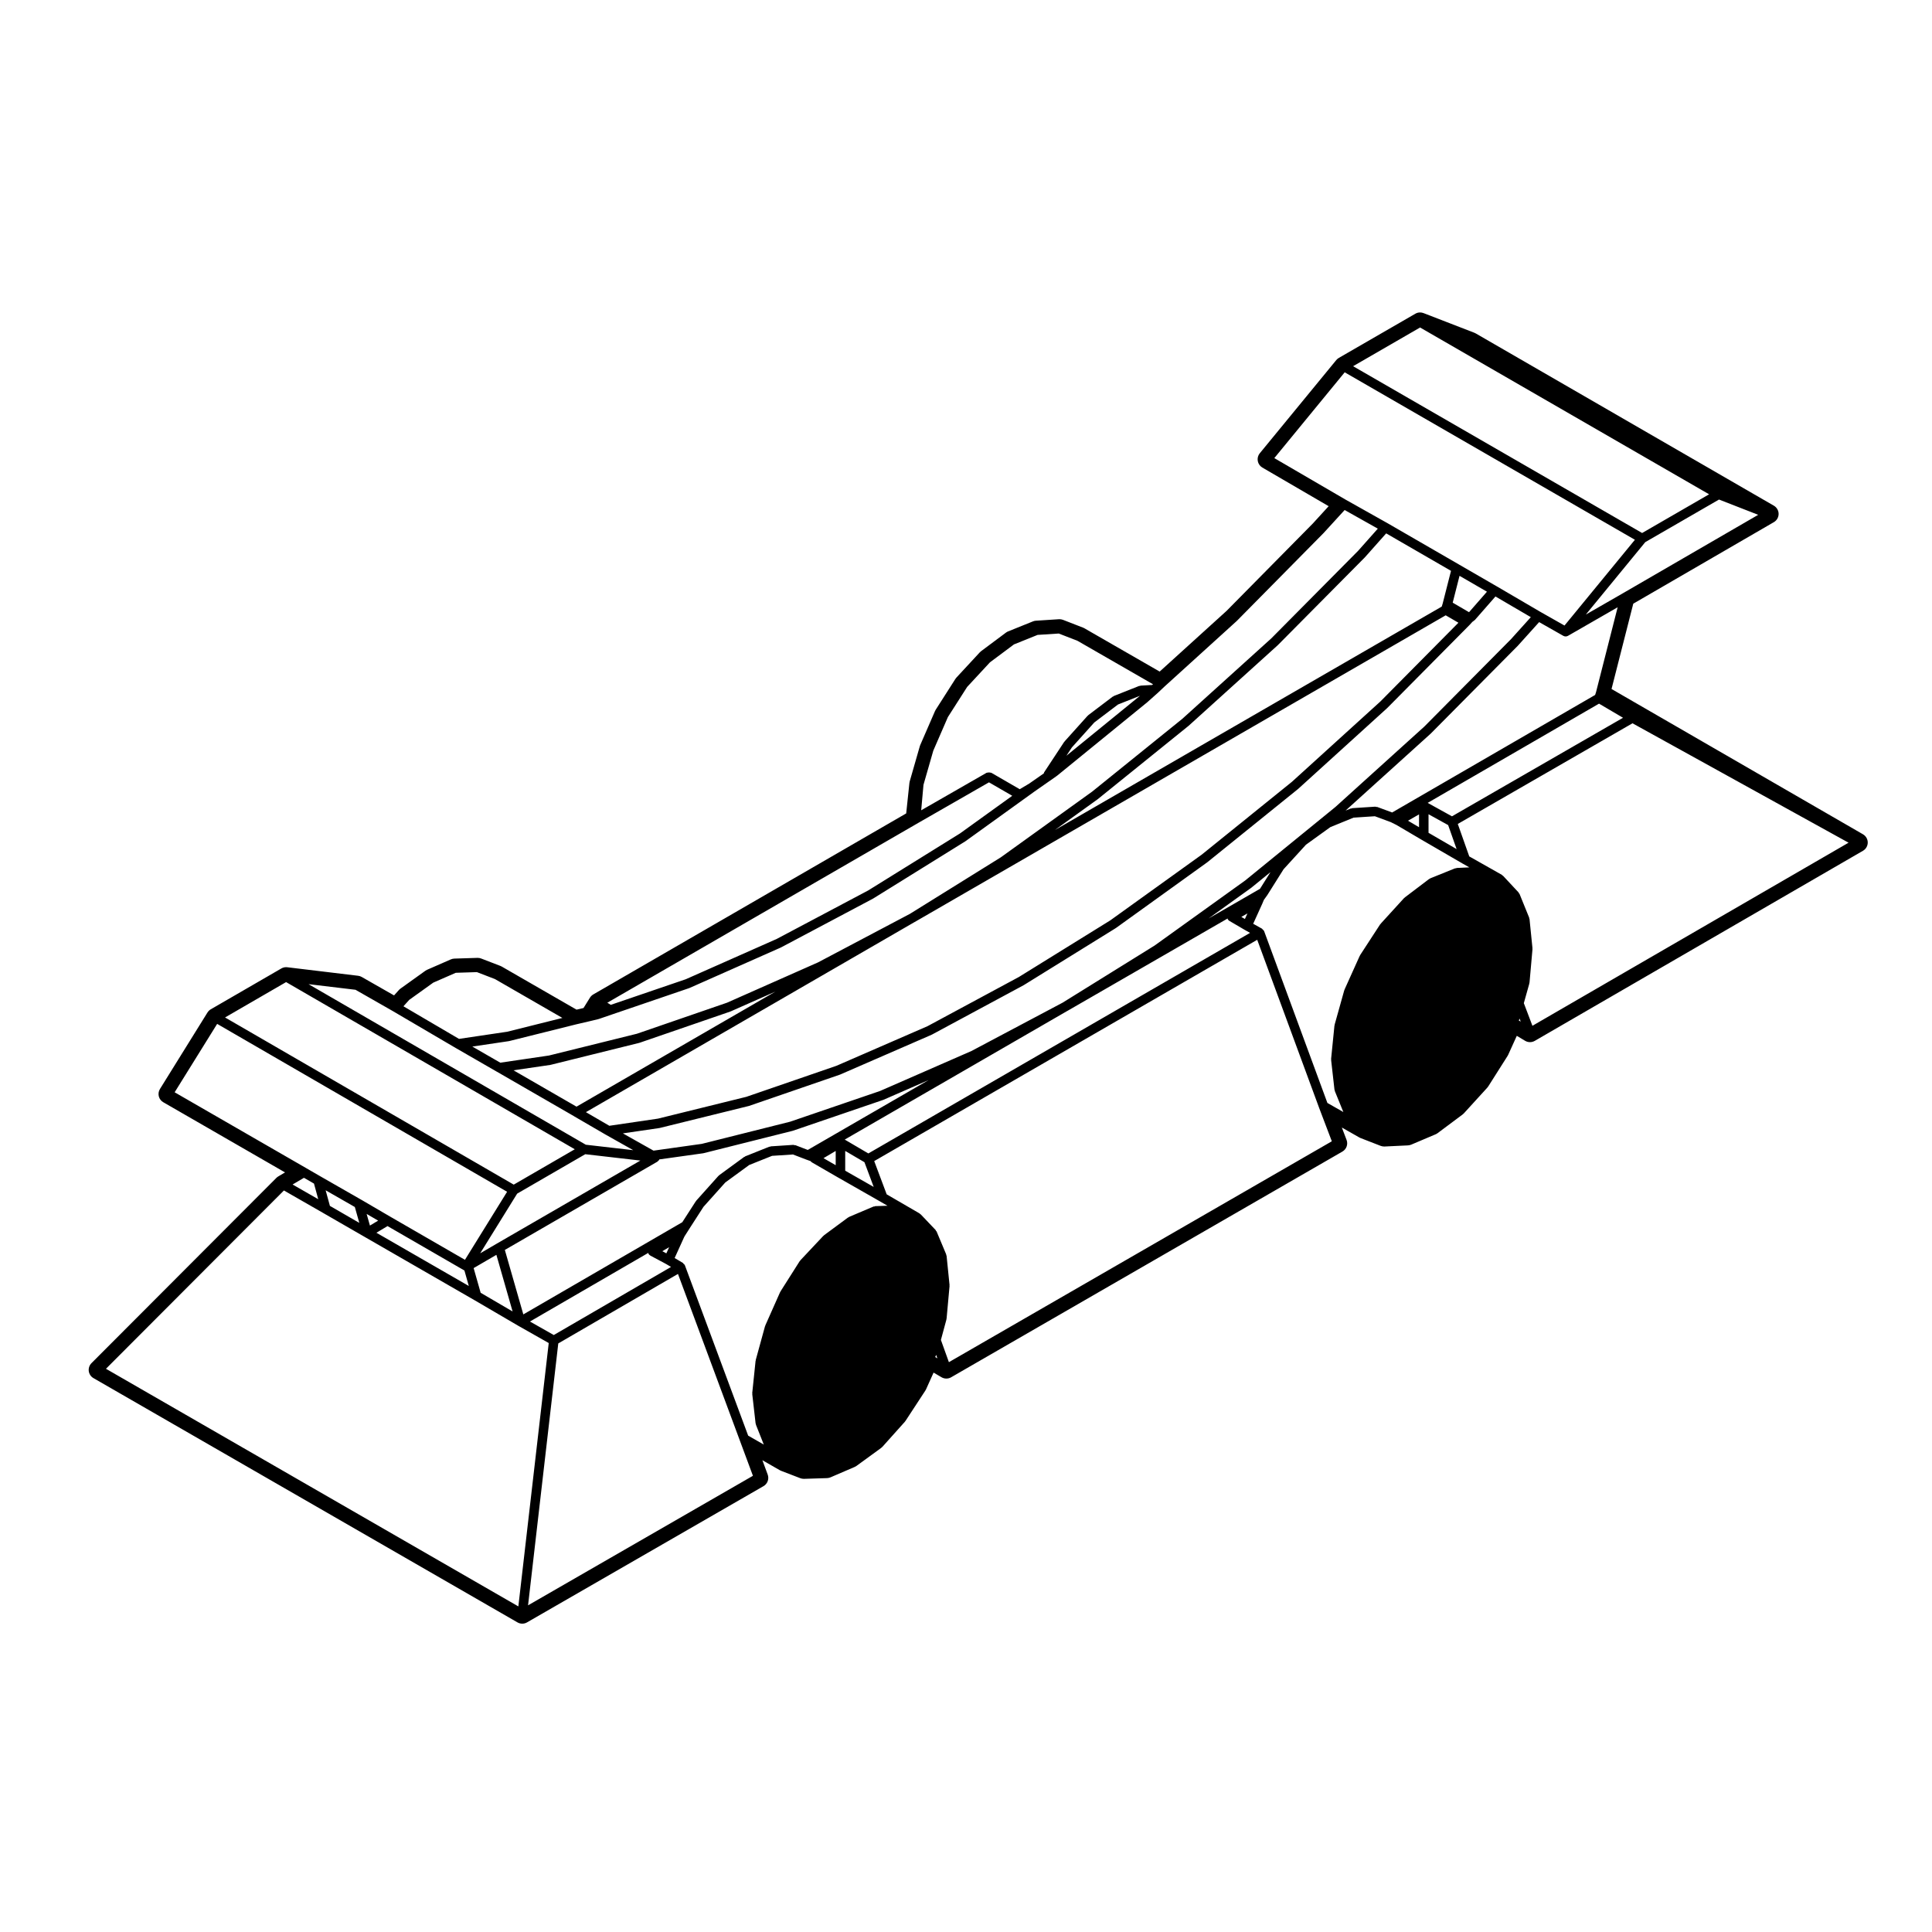
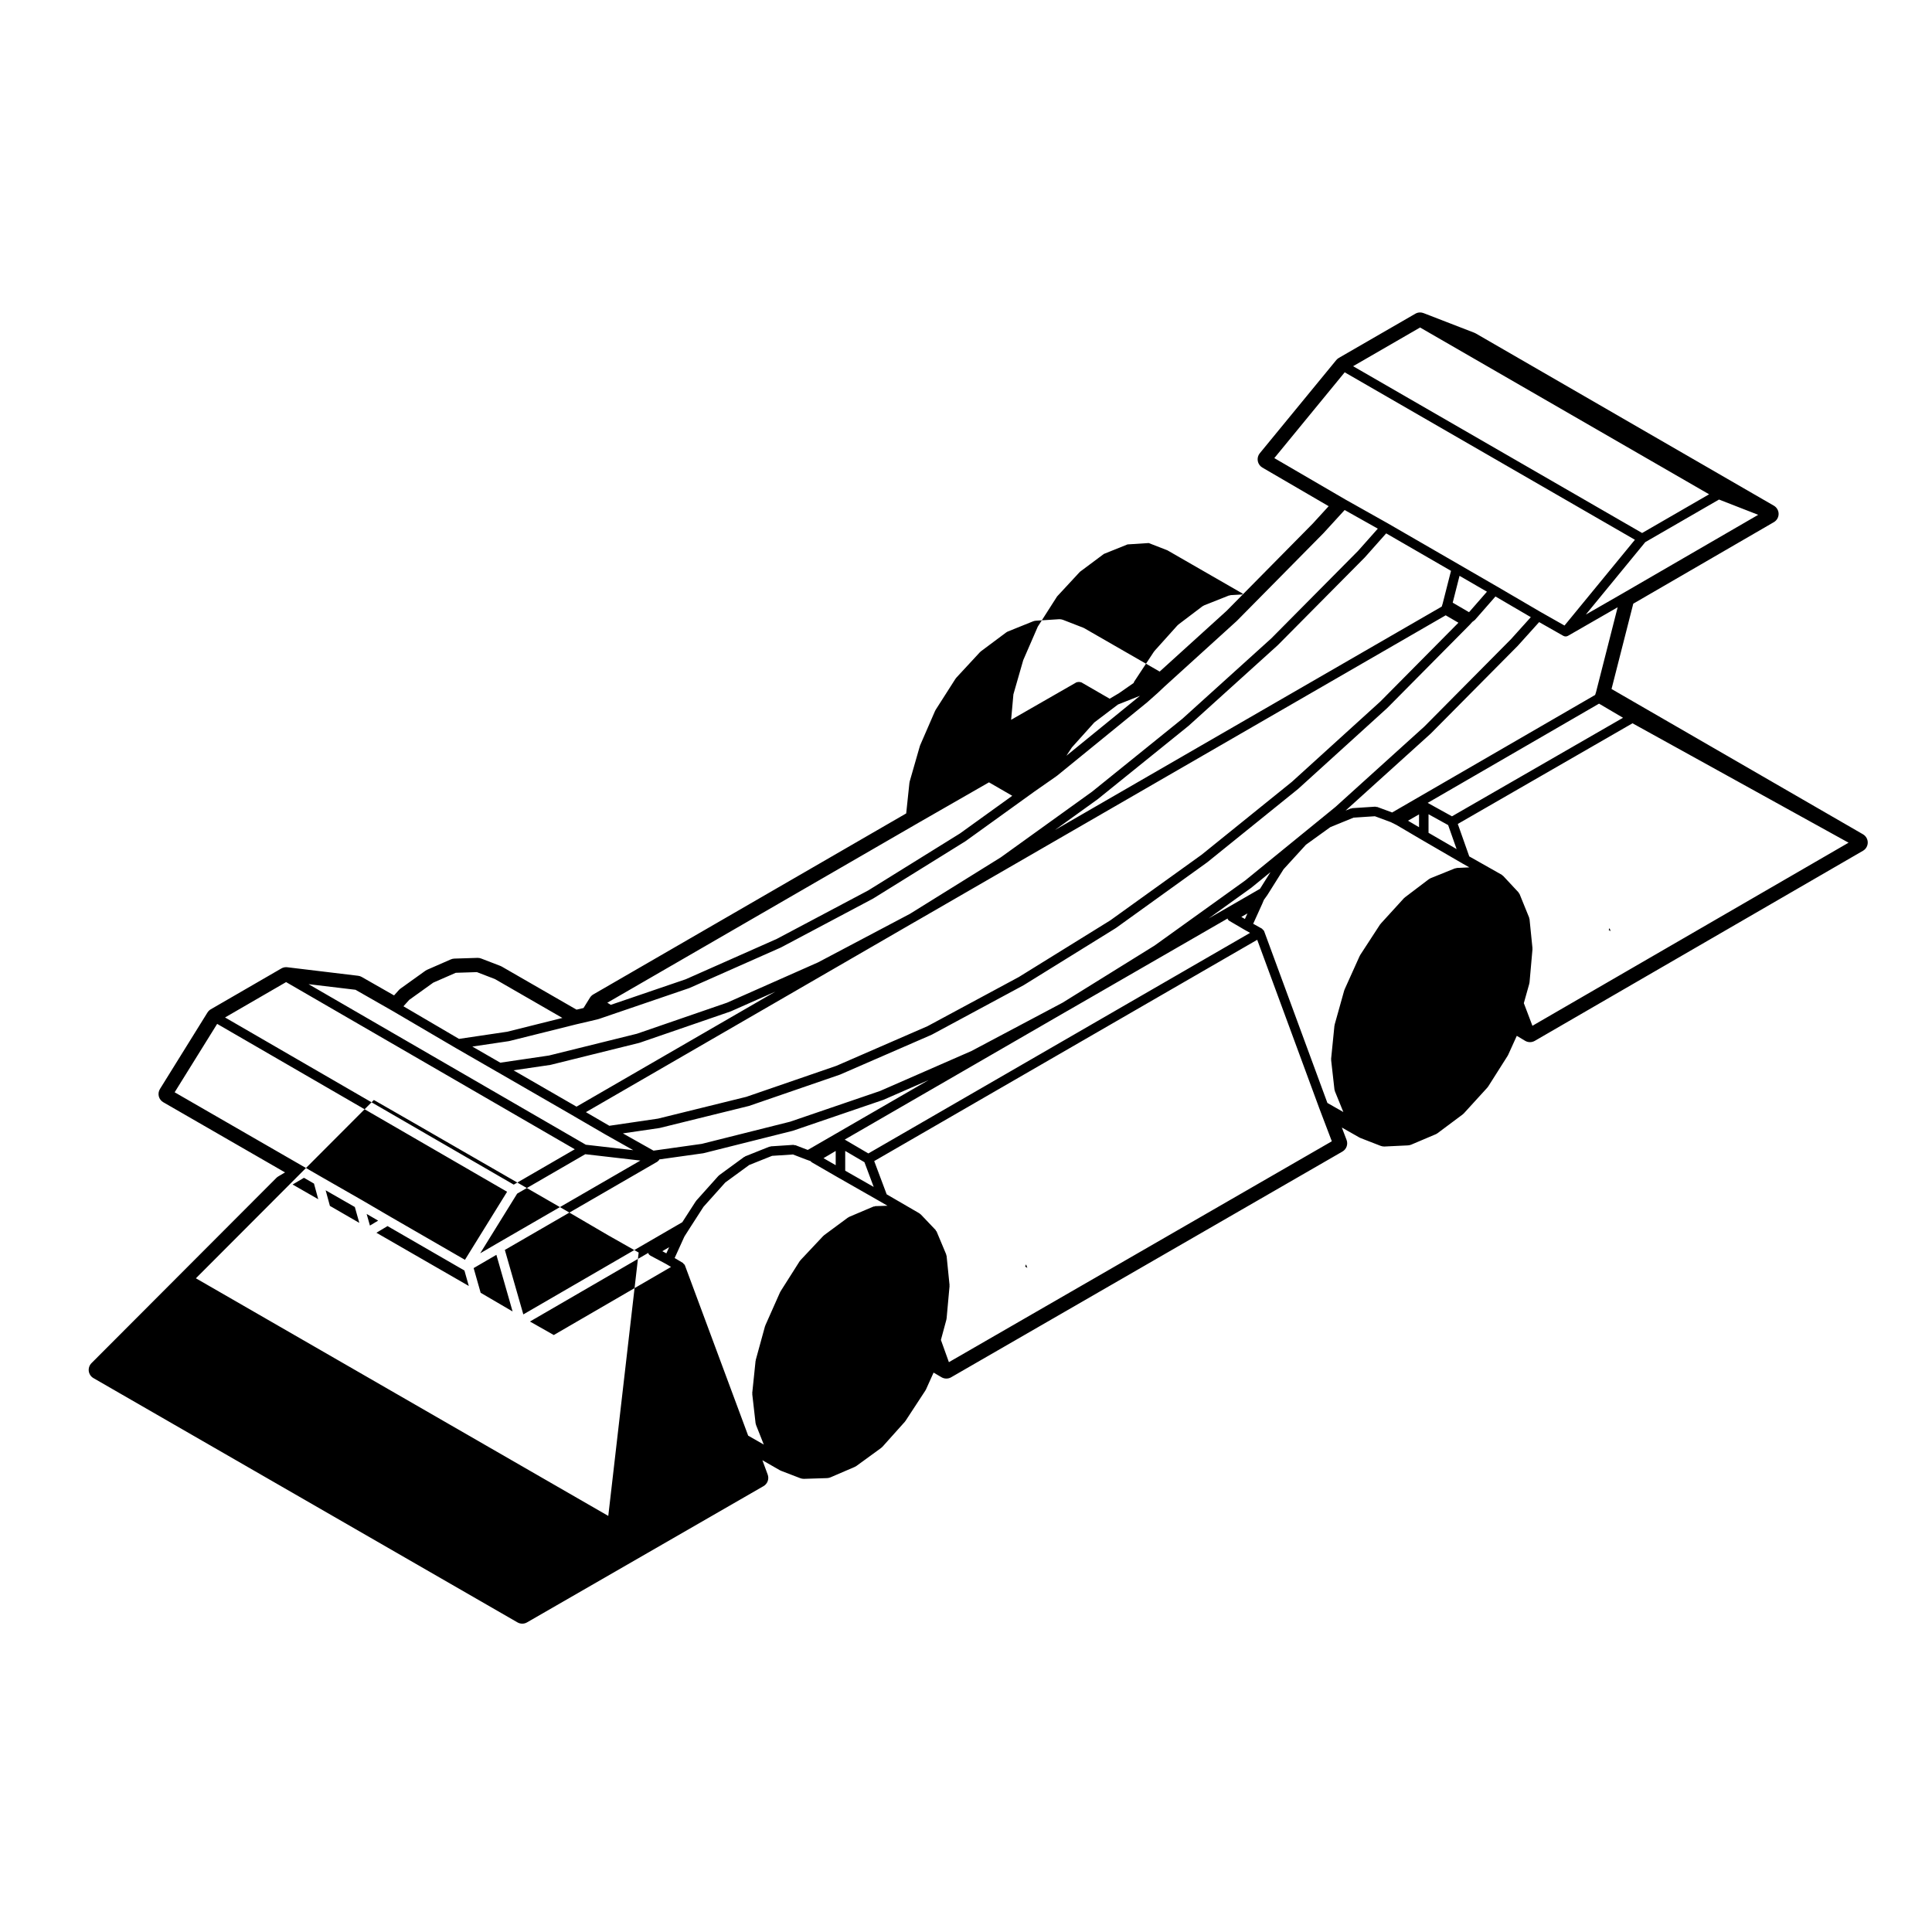
<svg xmlns="http://www.w3.org/2000/svg" fill="#000000" width="800px" height="800px" version="1.1" viewBox="144 144 512 512">
-   <path d="m347.45 534.78-1.41-3.805 4.586 2.629c0.109 0.066 0.23 0.117 0.348 0.168l5.117 1.969c0.293 0.105 0.594 0.168 0.906 0.168h0.082l6.102-0.195c0.316-0.012 0.629-0.082 0.922-0.207l6.398-2.754c0.168-0.074 0.328-0.168 0.484-0.277l6.492-4.727c0.141-0.105 0.277-0.227 0.395-0.352l5.906-6.594c0.09-0.102 0.16-0.195 0.23-0.309l5.215-7.969c0.074-0.105 0.137-0.227 0.191-0.344l1.996-4.43 2.109 1.238c0.395 0.227 0.832 0.344 1.273 0.344 0.434 0 0.871-0.109 1.258-0.332l103.71-59.828c1.074-0.621 1.535-1.926 1.098-3.078l-1.254-3.289 4.641 2.637c0.105 0.066 0.215 0.109 0.328 0.156l5.316 2.066c0.297 0.109 0.605 0.172 0.918 0.172h0.117l6.195-0.297c0.301-0.02 0.59-0.086 0.867-0.195l6.492-2.754c0.188-0.082 0.359-0.18 0.523-0.309l6.594-4.922c0.125-0.098 0.246-0.203 0.352-0.316l6.195-6.793c0.102-0.105 0.188-0.223 0.266-0.348l5.117-8.07c0.066-0.102 0.117-0.195 0.168-0.309l2.277-5.019 2.207 1.32c0.398 0.238 0.84 0.352 1.289 0.352 0.438 0 0.871-0.109 1.266-0.336l86.988-50.383c0.777-0.449 1.254-1.281 1.254-2.18 0-0.898-0.484-1.727-1.258-2.18l-66.641-38.508 5.762-22.609 37.262-21.609c0.777-0.453 1.254-1.281 1.254-2.18 0-0.898-0.484-1.727-1.258-2.18l-79.016-45.656c-0.109-0.066-0.23-0.121-0.348-0.168l-13.48-5.215c-0.297-0.109-0.605-0.172-0.91-0.172-0.438 0-0.871 0.109-1.258 0.336l-20.27 11.707c-0.262 0.152-0.5 0.348-0.691 0.586l-20.27 24.695c-0.469 0.57-0.66 1.32-0.527 2.047 0.133 0.73 0.574 1.359 1.211 1.734l17.574 10.238-4.191 4.586-22.859 23.156-17.734 16.086-19.961-11.48c-0.105-0.059-0.223-0.117-0.336-0.16l-5.316-2.066c-0.297-0.109-0.605-0.172-0.918-0.172-0.055 0-0.105 0-0.16 0.004l-6.102 0.395c-0.266 0.016-0.527 0.074-0.777 0.176l-6.594 2.656c-0.203 0.082-0.395 0.191-0.562 0.316l-6.594 4.922c-0.121 0.098-0.238 0.195-0.344 0.309l-6.195 6.691c-0.102 0.109-0.191 0.227-0.277 0.359l-5.215 8.168c-0.07 0.109-0.133 0.227-0.188 0.352l-3.934 9.055c-0.039 0.102-0.082 0.203-0.105 0.309l-2.656 9.25c-0.039 0.141-0.07 0.289-0.086 0.434l-0.852 8.074-82.922 47.969c-0.359 0.207-0.66 0.5-0.883 0.852l-1.707 2.75-1.855 0.43-19.805-11.41c-0.109-0.066-0.23-0.121-0.352-0.172l-5.117-1.969c-0.293-0.109-0.594-0.168-0.906-0.168h-0.082l-6.113 0.191c-0.324 0.012-0.641 0.082-0.934 0.211l-6.297 2.754c-0.16 0.07-0.312 0.156-0.457 0.262l-6.594 4.727c-0.145 0.105-0.289 0.227-0.406 0.363l-1.293 1.438-8.57-4.891c-0.293-0.168-0.613-0.273-0.945-0.312l-18.793-2.262c-0.102-0.012-0.203-0.016-0.301-0.016-0.441 0-0.875 0.117-1.258 0.336l-18.695 10.82c-0.359 0.207-0.66 0.5-0.883 0.852l-12.594 20.27c-0.359 0.578-0.469 1.281-0.309 1.941 0.168 0.664 0.594 1.23 1.184 1.57l32.27 18.602-1.785 1.055c-0.18 0.105-0.352 0.242-0.504 0.387l-49.004 49.102c-0.555 0.555-0.816 1.34-0.719 2.117 0.105 0.77 0.559 1.457 1.238 1.848l112.38 64.742c0.395 0.223 0.828 0.332 1.258 0.332 0.434 0 0.867-0.109 1.258-0.332l62.68-36.113c1.066-0.613 1.535-1.91 1.109-3.059zm-109.24-128.48 10.102 5.769v0.004l16.434 9.645s0.004 0 0.012 0.004l10.922 6.297h0.012l20.449 11.801c0.004 0.004 0.004 0.004 0.004 0.012l8.465 4.922h0.012c0.004 0 0.004 0.004 0.004 0.004l7.188 4.051-12.566-1.445-73.48-42.551zm14.242 2.676 6.367-4.566 5.965-2.609 5.598-0.18 4.781 1.84 17.879 10.305-14.637 3.656-12.762 1.895-14.727-8.641zm134.89-46.891 18.75-10.758 6.168 3.566-13.852 9.977-24.336 15.113-24.215 12.836-24.113 10.688-19.871 6.785-0.926-0.559zm-86.836 52.492v0l2.07-0.5c0.012-0.004 0.016-0.016 0.023-0.02 0.031-0.004 0.066-0.004 0.098-0.016l3.43-1.176c0.004-0.004 0.012 0 0.016-0.004l20.465-6.988c0.016 0 0.016-0.02 0.031-0.023 0.023-0.004 0.051-0.004 0.074-0.016l24.207-10.727c0.012-0.004 0.016-0.02 0.023-0.023 0.02-0.012 0.035-0.004 0.055-0.016l24.305-12.891c0.012-0.004 0.012-0.02 0.023-0.023 0.016-0.012 0.035-0.004 0.051-0.016l24.406-15.156c0.016-0.004 0.012-0.023 0.023-0.031 0.016-0.012 0.035-0.004 0.051-0.016l18.305-13.184 4.211-2.938h0.012l1.672-1.18c0.012-0.012 0.012-0.023 0.02-0.035 0.016-0.012 0.035-0.004 0.051-0.016l23.91-19.48c0.012-0.004 0.004-0.016 0.016-0.023 0.004-0.004 0.016 0 0.023-0.012l2.656-2.363c0.004-0.004 0.004-0.016 0.012-0.02 0.004-0.004 0.016 0 0.02-0.004l1.773-1.672 19.172-17.402c0.012-0.004 0.004-0.023 0.016-0.031 0.012-0.012 0.023-0.004 0.035-0.016l22.93-23.219c0.012-0.004 0.004-0.02 0.012-0.023 0.012-0.004 0.02 0 0.023-0.012l5.621-6.144 8.785 4.941-5.219 5.875-23 23.195-23.582 21.32-23.906 19.301-24.199 17.41-24.086 14.977-24.359 12.867-24.113 10.68-23.879 8.227-23.316 5.773-12.891 1.898-7.41-4.273 9.707-1.441c0.004 0 0.012-0.012 0.016-0.012 0.035-0.004 0.07-0.004 0.105-0.016l17.695-4.418zm127.56-72.508 5.934-6.606 6.277-4.758 5.836-2.316-19.508 15.895zm-85.793 182.39-16.766-45.133c-0.016-0.039-0.059-0.047-0.082-0.086-0.016-0.039 0.004-0.082-0.016-0.105-0.059-0.102-0.172-0.117-0.25-0.195-0.074-0.082-0.098-0.195-0.191-0.258l-2.18-1.293 2.469-5.438 0.16-0.324 1.344-2.106v-0.004l3.672-5.699 5.773-6.445 6.348-4.641 6.055-2.422 5.531-0.363 3.582 1.375c0.012 0.004 0.016 0.004 0.023 0.004 0 0 0 0.004 0.004 0.004l1.023 0.363c0.066 0.086 0.141 0.141 0.223 0.203 0.039 0.031 0.066 0.082 0.105 0.105 0.004 0 0.004 0.012 0.016 0.02l0.012 0.004c0.004 0 0.004 0.004 0.012 0.004l6.969 4.027h0.004l11.211 6.394v0.004l1.867 1.082-3.25 0.105c-0.086 0-0.137 0.082-0.215 0.102-0.082 0.02-0.152-0.031-0.23 0l-6.492 2.754c-0.051 0.023-0.059 0.086-0.105 0.105-0.047 0.031-0.105 0.012-0.145 0.039l-6.398 4.727c-0.035 0.023-0.031 0.07-0.059 0.102-0.035 0.031-0.086 0.02-0.109 0.051l-6.102 6.492c-0.031 0.039-0.02 0.09-0.047 0.121-0.031 0.035-0.074 0.035-0.102 0.07l-5.117 8.07c-0.02 0.031 0 0.066-0.016 0.098-0.02 0.031-0.059 0.039-0.074 0.07l-3.934 8.855c-0.016 0.031 0.012 0.066 0 0.102-0.016 0.031-0.055 0.047-0.066 0.082l-2.457 8.953c-0.012 0.039 0.02 0.07 0.016 0.105-0.012 0.039-0.051 0.059-0.055 0.102l-0.887 8.559c-0.004 0.051 0.039 0.09 0.047 0.137 0 0.051-0.047 0.086-0.039 0.133l0.887 7.773c0.012 0.066 0.066 0.102 0.082 0.156 0.016 0.055-0.02 0.105 0 0.16l2.09 5.273zm-61.219-64.133 18.051-10.449 14.602 1.684-38.031 22v0.004h-0.004l-4.414 2.574zm8.816-34.117c0.012-0.004 0.012-0.012 0.02-0.016 0.035-0.004 0.07-0.004 0.105-0.016l23.418-5.805c0.012 0 0.016-0.012 0.023-0.02 0.023-0.004 0.055 0 0.082-0.012l24.012-8.266c0.012-0.004 0.016-0.02 0.023-0.02 0.031-0.012 0.055-0.012 0.082-0.02l11.855-5.25-52.707 30.492-16.695-9.633zm145.01-70.391c0.012-0.004 0.012-0.023 0.02-0.031 0.012-0.004 0.023-0.004 0.035-0.012l24.012-19.387c0.012-0.004 0.004-0.02 0.016-0.031 0.016-0.012 0.031-0.004 0.039-0.016l23.617-21.352c0.012-0.012 0.004-0.023 0.016-0.035s0.023-0.004 0.035-0.016l23.023-23.219c0.012-0.012 0.004-0.023 0.016-0.039 0.012-0.004 0.023 0 0.031-0.012l5.613-6.316 17.18 9.93-2.207 8.66-0.25 0.812-102.51 59.211zm98.43-49.578-4.328-2.527 1.809-7.113 7.269 4.207zm-147.03 82.168 0.035-0.02h0.004l0.07-0.039h0.004l140.73-81.285 3.375 1.965-20.676 20.867-23.457 21.301-23.93 19.32-24.203 17.395-24.215 15-24.207 13.035-24.148 10.504-23.887 8.223-23.391 5.773-12.902 1.898-6.207-3.613zm-67.48 54.527c0.012-0.004 0.016-0.016 0.02-0.016 0.035-0.004 0.07-0.004 0.102-0.016l23.52-5.805c0.012 0 0.016-0.012 0.023-0.016 0.031-0.004 0.055-0.004 0.086-0.016l24.012-8.266c0.012 0 0.016-0.016 0.023-0.02 0.02-0.012 0.047-0.004 0.07-0.016l24.207-10.531c0.016-0.004 0.016-0.023 0.031-0.031 0.02-0.012 0.047-0.004 0.066-0.016l24.305-13.09c0.012-0.012 0.012-0.02 0.02-0.031 0.016-0.012 0.035 0 0.051-0.012l24.305-15.059c0.012-0.004 0.012-0.02 0.02-0.031 0.02-0.012 0.039-0.004 0.055-0.016l24.207-17.418c0.012-0.004 0.012-0.023 0.02-0.031 0.012-0.004 0.023-0.004 0.035-0.012l24.012-19.387c0.012-0.004 0.012-0.023 0.02-0.031 0.012-0.012 0.023-0.004 0.035-0.016l23.52-21.352c0.012-0.004 0.004-0.023 0.016-0.031 0.012-0.012 0.023-0.004 0.035-0.016l21.844-22.043c0.012-0.004 0.004-0.02 0.012-0.031 0.012-0.004 0.023-0.004 0.031-0.012l0.727-0.805 0.18-0.09c0.086-0.047 0.105-0.141 0.172-0.203 0.07-0.051 0.16-0.031 0.215-0.098l5.516-6.297 9.371 5.481-5.238 5.812-22.984 23.18-23.566 21.312-23.895 19.469-24.016 17.25-24.324 15.105-0.016 0.012-0.004 0.004-24.207 12.836-24.219 10.59-23.832 8.141-23.398 5.871-12.793 1.797-8.121-4.574zm46.672 6.078v3.777l-3.234-1.863zm2.519-0.004 5.098 2.988 2.453 6.551-7.551-4.301zm6.133 0.664-6.262-3.672 59.027-34.117h0.012l42.426-24.469c0 0.004 0.012 0.012 0.016 0.02 0.02 0.055-0.012 0.117 0.02 0.172 0.105 0.191 0.266 0.336 0.441 0.441 0.012 0.004 0.012 0.012 0.016 0.016l0.012 0.004h0.004l4.019 2.352h0.016s0 0.004 0.004 0.012l1.41 0.789zm99.789-62.129-0.945-0.555 1.621-0.926zm4-8-13.633 7.863 11.23-8.07c0.012-0.004 0.012-0.02 0.02-0.031 0.016-0.012 0.031-0.004 0.047-0.016l5.117-4.172zm-159.65 72.285c0.039-0.023 0.039-0.074 0.074-0.102 0.09-0.059 0.141-0.125 0.211-0.207 0.031-0.031 0.086-0.02 0.105-0.055 0.047-0.066 0.016-0.133 0.047-0.203l11.703-1.641c0.012-0.004 0.012-0.012 0.02-0.016 0.035-0.004 0.074-0.004 0.105-0.016l23.52-5.906c0.012 0 0.012-0.012 0.02-0.016 0.031-0.004 0.055-0.004 0.086-0.016l23.91-8.168c0.016 0 0.016-0.02 0.031-0.02 0.02-0.012 0.047-0.012 0.07-0.02l11.93-5.215-32.027 18.516-3.273-1.258c-0.09-0.035-0.172 0.02-0.262 0.004-0.105-0.012-0.16-0.102-0.277-0.09l-6 0.395c-0.074 0.012-0.109 0.082-0.18 0.098s-0.137-0.031-0.203-0.004l-6.398 2.559c-0.055 0.023-0.066 0.09-0.109 0.117-0.055 0.023-0.109 0-0.16 0.039l-6.594 4.82c-0.039 0.031-0.035 0.082-0.07 0.105-0.039 0.039-0.098 0.031-0.125 0.066l-5.906 6.594c-0.023 0.031-0.016 0.074-0.035 0.105-0.023 0.031-0.066 0.031-0.086 0.059l-3.578 5.551-42.125 24.426-4.898-17.086zm3.074 22.684-0.746 1.641-1.066-0.574zm73.48 19.164c0.012-0.039-0.02-0.074-0.016-0.105 0.012-0.047 0.051-0.066 0.055-0.105l0.785-8.66c0.004-0.047-0.035-0.074-0.035-0.117 0-0.039 0.039-0.074 0.035-0.121l-0.785-7.773c-0.012-0.074-0.074-0.117-0.098-0.188-0.016-0.059 0.023-0.109 0-0.172l-2.559-6.102c-0.035-0.082-0.121-0.102-0.168-0.16-0.047-0.07-0.023-0.156-0.086-0.215l-3.934-4.133c-0.047-0.051-0.109-0.039-0.16-0.074-0.051-0.047-0.055-0.109-0.109-0.152l-8.762-5.09-3.305-8.812 101.5-58.645 16.41 44.547c0 0.004 0.004 0.004 0.004 0.012v0.004l3.359 8.836-101.48 58.535-2.117-5.891zm100.96-57.383-16.766-45.523c-0.016-0.035-0.059-0.047-0.074-0.082s0.004-0.074-0.016-0.109c-0.066-0.105-0.18-0.121-0.266-0.203-0.086-0.086-0.105-0.211-0.211-0.266l-2.336-1.305 2.379-5.246c0.004-0.004 0-0.012 0-0.016l0.016-0.016 0.438-1.047 0.902-1.258c0.004-0.012 0-0.02 0.004-0.031 0.012-0.016 0.031-0.02 0.039-0.035l4.273-6.797 5.934-6.504 6.465-4.66 6.168-2.519 5.629-0.363 4.223 1.562 1.445 0.723h0.004l0.012 0.004 6.66 3.918c0.004 0 0.004 0.004 0.004 0.004l11.023 6.398h0.012c0.004 0 0.004 0.004 0.004 0.004l1.648 0.934-3.352 0.16c-0.082 0-0.117 0.074-0.191 0.09-0.074 0.016-0.145-0.031-0.223 0l-6.594 2.656c-0.059 0.02-0.07 0.09-0.121 0.121-0.051 0.031-0.117 0.004-0.168 0.047l-6.492 4.922c-0.035 0.023-0.031 0.074-0.066 0.105-0.031 0.023-0.074 0.016-0.105 0.051l-6.195 6.793c-0.023 0.023-0.016 0.07-0.035 0.102-0.023 0.031-0.07 0.023-0.098 0.059l-5.316 8.168c-0.02 0.031 0 0.07-0.02 0.105-0.016 0.031-0.055 0.035-0.07 0.066l-4.035 8.953c-0.016 0.031 0.012 0.066-0.004 0.098-0.012 0.035-0.055 0.051-0.066 0.086l-2.559 9.148c-0.012 0.039 0.02 0.074 0.016 0.109-0.012 0.039-0.051 0.059-0.055 0.102l-0.887 8.855c-0.004 0.055 0.039 0.09 0.047 0.137 0 0.051-0.047 0.086-0.039 0.125l0.887 7.871c0.004 0.07 0.07 0.105 0.086 0.168 0.016 0.059-0.023 0.109 0 0.168l2.266 5.578zm71.984-105.82 6.359 3.742-45.332 26.117-6.438-3.562zm-47.699 29.348v3.398l-2.926-1.723zm2.519-0.035 5.195 2.871 2.242 6.359-7.441-4.316v-4.914zm26.715 44.844c0.012-0.039-0.02-0.074-0.016-0.109 0.012-0.047 0.055-0.07 0.059-0.117l0.785-8.855c0.004-0.047-0.035-0.074-0.035-0.117 0-0.039 0.039-0.074 0.035-0.121l-0.785-7.773c-0.004-0.07-0.074-0.105-0.09-0.176-0.016-0.059 0.023-0.117 0-0.172l-2.559-6.297c-0.031-0.074-0.117-0.102-0.16-0.168-0.047-0.07-0.023-0.156-0.086-0.215l-4.133-4.43c-0.051-0.051-0.121-0.039-0.176-0.082-0.055-0.047-0.059-0.121-0.121-0.156l-8.645-4.887-3.039-8.602 46.301-26.676 57.254 31.645-83.777 48.523-2.277-6zm17.66-77.168-0.23 0.707-53.785 31.145-3.969-1.465c-0.086-0.031-0.16 0.02-0.25 0.012-0.098-0.016-0.16-0.102-0.266-0.086l-6.102 0.395c-0.074 0.004-0.117 0.074-0.188 0.09-0.074 0.016-0.141-0.031-0.211 0l-1.367 0.555 22.566-20.398c0.012-0.012 0.004-0.023 0.016-0.035 0.012-0.012 0.023-0.004 0.035-0.016l23.023-23.219c0.012-0.012 0.004-0.02 0.016-0.031 0.004-0.004 0.02-0.004 0.023-0.012l5.621-6.238 6.398 3.633c0.191 0.105 0.406 0.168 0.625 0.168 0.223 0 0.438-0.059 0.629-0.168l13.156-7.566zm7.074-26.211-9.77 5.617 15.754-19.195 19.543-11.289 10.387 4.047zm-53.691-70.461 76.594 44.203-17.75 10.258-76.594-44.203zm-19.977 11.875 76.906 44.379-18.656 22.73-6.348-3.598-11.613-6.793h-0.004l-10.035-5.805-18.895-10.922h-0.004c-0.004 0 0-0.004-0.004-0.004l-11.023-6.195h-0.004l-18.973-11.055zm-280.54 161.6 76.504 44.301-16.18 9.371-76.504-44.301zm-18.27 11.074 76.836 44.492-11.168 18.031-19.895-11.488-7.578-4.43h-0.004l-0.004-0.004-0.012-0.004-10.812-6.191-3.734-2.16c-0.004-0.004-0.004-0.004-0.004-0.004l-34.891-20.113zm42.664 52.141-2.18 1.305-0.871-3.082zm-19.66-11.352 2.656 1.535 1.129 4.141-6.797-3.898zm6.875 7.445-1.129-4.133 7.734 4.43 1.184 4.203zm15.27 5.352 20.277 11.715 0.035 0.02c0.02 0.012 0.039 0 0.059 0.012l1.168 4.125-24.484-14.105zm24.68 17.676-1.859-6.543 6.027-3.512 4.297 15.008zm44.402-10.559c0.012 0.031 0.039 0.039 0.055 0.07 0.02 0.051-0.012 0.105 0.02 0.156 0.121 0.207 0.293 0.359 0.488 0.465 0 0 0 0.004 0.004 0.012l4.195 2.242 1.289 0.766-31.074 18.043-6.316-3.578zm-23.832 23.98 31.719-18.418 16.402 44.16 3.465 9.336-59.594 34.328zm99.895 3.609 0.246-0.578 0.328 0.922zm154.64-89.199 0.168-0.332c0.02-0.035-0.004-0.074 0.012-0.109 0.004-0.02 0.023-0.035 0.035-0.055l0.309 0.805zm-155.15-71.5 3.863-8.891 5.109-7.996 6.047-6.523 6.359-4.746 6.262-2.519 5.617-0.363 4.957 1.93 20.008 11.512-0.207 0.191-3.078 0.172c-0.074 0.004-0.117 0.074-0.188 0.09-0.07 0.016-0.137-0.031-0.207 0l-6.691 2.656c-0.059 0.023-0.074 0.09-0.125 0.121-0.055 0.031-0.117 0.004-0.172 0.047l-6.492 4.922c-0.035 0.023-0.031 0.082-0.066 0.109-0.031 0.031-0.082 0.02-0.105 0.051l-6.102 6.793c-0.023 0.023-0.012 0.059-0.031 0.09-0.023 0.031-0.07 0.023-0.09 0.059l-5.316 8.07c-0.047 0.07-0.012 0.145-0.047 0.215-0.012 0.023-0.035 0.035-0.047 0.059l-3.859 2.691-2.488 1.48-7.527-4.352c-0.051-0.031-0.109 0-0.168-0.02-0.152-0.066-0.293-0.066-0.465-0.066-0.168 0-0.309 0-0.457 0.059-0.055 0.02-0.109-0.004-0.168 0.02l-17.332 9.945 0.605-6.75zm-219.25 163.81 47.16-47.254 10.469 6.004c0.004 0 0.004 0.004 0.004 0.004l10.922 6.297 29.031 16.727h0.004l11.602 6.785c0.004 0.004 0.004 0 0.004 0.004 0.012 0 0.012 0.004 0.02 0.012l8.121 4.602-8.051 69.793z" />
+   <path d="m347.45 534.78-1.41-3.805 4.586 2.629c0.109 0.066 0.23 0.117 0.348 0.168l5.117 1.969c0.293 0.105 0.594 0.168 0.906 0.168h0.082l6.102-0.195c0.316-0.012 0.629-0.082 0.922-0.207l6.398-2.754c0.168-0.074 0.328-0.168 0.484-0.277l6.492-4.727c0.141-0.105 0.277-0.227 0.395-0.352l5.906-6.594c0.09-0.102 0.16-0.195 0.23-0.309l5.215-7.969c0.074-0.105 0.137-0.227 0.191-0.344l1.996-4.43 2.109 1.238c0.395 0.227 0.832 0.344 1.273 0.344 0.434 0 0.871-0.109 1.258-0.332l103.71-59.828c1.074-0.621 1.535-1.926 1.098-3.078l-1.254-3.289 4.641 2.637c0.105 0.066 0.215 0.109 0.328 0.156l5.316 2.066c0.297 0.109 0.605 0.172 0.918 0.172h0.117l6.195-0.297c0.301-0.02 0.59-0.086 0.867-0.195l6.492-2.754c0.188-0.082 0.359-0.18 0.523-0.309l6.594-4.922c0.125-0.098 0.246-0.203 0.352-0.316l6.195-6.793c0.102-0.105 0.188-0.223 0.266-0.348l5.117-8.07c0.066-0.102 0.117-0.195 0.168-0.309l2.277-5.019 2.207 1.32c0.398 0.238 0.84 0.352 1.289 0.352 0.438 0 0.871-0.109 1.266-0.336l86.988-50.383c0.777-0.449 1.254-1.281 1.254-2.18 0-0.898-0.484-1.727-1.258-2.18l-66.641-38.508 5.762-22.609 37.262-21.609c0.777-0.453 1.254-1.281 1.254-2.18 0-0.898-0.484-1.727-1.258-2.18l-79.016-45.656c-0.109-0.066-0.23-0.121-0.348-0.168l-13.48-5.215c-0.297-0.109-0.605-0.172-0.91-0.172-0.438 0-0.871 0.109-1.258 0.336l-20.27 11.707c-0.262 0.152-0.5 0.348-0.691 0.586l-20.27 24.695c-0.469 0.57-0.66 1.32-0.527 2.047 0.133 0.73 0.574 1.359 1.211 1.734l17.574 10.238-4.191 4.586-22.859 23.156-17.734 16.086-19.961-11.48c-0.105-0.059-0.223-0.117-0.336-0.16l-5.316-2.066c-0.297-0.109-0.605-0.172-0.918-0.172-0.055 0-0.105 0-0.16 0.004l-6.102 0.395c-0.266 0.016-0.527 0.074-0.777 0.176l-6.594 2.656c-0.203 0.082-0.395 0.191-0.562 0.316l-6.594 4.922c-0.121 0.098-0.238 0.195-0.344 0.309l-6.195 6.691c-0.102 0.109-0.191 0.227-0.277 0.359l-5.215 8.168c-0.07 0.109-0.133 0.227-0.188 0.352l-3.934 9.055c-0.039 0.102-0.082 0.203-0.105 0.309l-2.656 9.25c-0.039 0.141-0.07 0.289-0.086 0.434l-0.852 8.074-82.922 47.969c-0.359 0.207-0.66 0.5-0.883 0.852l-1.707 2.75-1.855 0.43-19.805-11.41c-0.109-0.066-0.23-0.121-0.352-0.172l-5.117-1.969c-0.293-0.109-0.594-0.168-0.906-0.168h-0.082l-6.113 0.191c-0.324 0.012-0.641 0.082-0.934 0.211l-6.297 2.754c-0.16 0.07-0.312 0.156-0.457 0.262l-6.594 4.727c-0.145 0.105-0.289 0.227-0.406 0.363l-1.293 1.438-8.57-4.891c-0.293-0.168-0.613-0.273-0.945-0.312l-18.793-2.262c-0.102-0.012-0.203-0.016-0.301-0.016-0.441 0-0.875 0.117-1.258 0.336l-18.695 10.82c-0.359 0.207-0.66 0.5-0.883 0.852l-12.594 20.27c-0.359 0.578-0.469 1.281-0.309 1.941 0.168 0.664 0.594 1.23 1.184 1.57l32.27 18.602-1.785 1.055c-0.18 0.105-0.352 0.242-0.504 0.387l-49.004 49.102c-0.555 0.555-0.816 1.34-0.719 2.117 0.105 0.77 0.559 1.457 1.238 1.848l112.38 64.742c0.395 0.223 0.828 0.332 1.258 0.332 0.434 0 0.867-0.109 1.258-0.332l62.68-36.113c1.066-0.613 1.535-1.91 1.109-3.059zm-109.24-128.48 10.102 5.769v0.004l16.434 9.645s0.004 0 0.012 0.004l10.922 6.297h0.012l20.449 11.801c0.004 0.004 0.004 0.004 0.004 0.012l8.465 4.922h0.012c0.004 0 0.004 0.004 0.004 0.004l7.188 4.051-12.566-1.445-73.48-42.551zm14.242 2.676 6.367-4.566 5.965-2.609 5.598-0.18 4.781 1.84 17.879 10.305-14.637 3.656-12.762 1.895-14.727-8.641zm134.89-46.891 18.75-10.758 6.168 3.566-13.852 9.977-24.336 15.113-24.215 12.836-24.113 10.688-19.871 6.785-0.926-0.559zm-86.836 52.492v0l2.07-0.5c0.012-0.004 0.016-0.016 0.023-0.02 0.031-0.004 0.066-0.004 0.098-0.016l3.43-1.176c0.004-0.004 0.012 0 0.016-0.004l20.465-6.988c0.016 0 0.016-0.02 0.031-0.023 0.023-0.004 0.051-0.004 0.074-0.016l24.207-10.727c0.012-0.004 0.016-0.02 0.023-0.023 0.02-0.012 0.035-0.004 0.055-0.016l24.305-12.891c0.012-0.004 0.012-0.02 0.023-0.023 0.016-0.012 0.035-0.004 0.051-0.016l24.406-15.156c0.016-0.004 0.012-0.023 0.023-0.031 0.016-0.012 0.035-0.004 0.051-0.016l18.305-13.184 4.211-2.938h0.012l1.672-1.18c0.012-0.012 0.012-0.023 0.02-0.035 0.016-0.012 0.035-0.004 0.051-0.016l23.91-19.48c0.012-0.004 0.004-0.016 0.016-0.023 0.004-0.004 0.016 0 0.023-0.012l2.656-2.363c0.004-0.004 0.004-0.016 0.012-0.02 0.004-0.004 0.016 0 0.02-0.004l1.773-1.672 19.172-17.402c0.012-0.004 0.004-0.023 0.016-0.031 0.012-0.012 0.023-0.004 0.035-0.016l22.93-23.219c0.012-0.004 0.004-0.02 0.012-0.023 0.012-0.004 0.02 0 0.023-0.012l5.621-6.144 8.785 4.941-5.219 5.875-23 23.195-23.582 21.32-23.906 19.301-24.199 17.41-24.086 14.977-24.359 12.867-24.113 10.68-23.879 8.227-23.316 5.773-12.891 1.898-7.41-4.273 9.707-1.441c0.004 0 0.012-0.012 0.016-0.012 0.035-0.004 0.07-0.004 0.105-0.016l17.695-4.418zm127.56-72.508 5.934-6.606 6.277-4.758 5.836-2.316-19.508 15.895zm-85.793 182.39-16.766-45.133c-0.016-0.039-0.059-0.047-0.082-0.086-0.016-0.039 0.004-0.082-0.016-0.105-0.059-0.102-0.172-0.117-0.25-0.195-0.074-0.082-0.098-0.195-0.191-0.258l-2.18-1.293 2.469-5.438 0.16-0.324 1.344-2.106v-0.004l3.672-5.699 5.773-6.445 6.348-4.641 6.055-2.422 5.531-0.363 3.582 1.375c0.012 0.004 0.016 0.004 0.023 0.004 0 0 0 0.004 0.004 0.004l1.023 0.363c0.066 0.086 0.141 0.141 0.223 0.203 0.039 0.031 0.066 0.082 0.105 0.105 0.004 0 0.004 0.012 0.016 0.02l0.012 0.004c0.004 0 0.004 0.004 0.012 0.004l6.969 4.027h0.004l11.211 6.394v0.004l1.867 1.082-3.25 0.105c-0.086 0-0.137 0.082-0.215 0.102-0.082 0.02-0.152-0.031-0.23 0l-6.492 2.754c-0.051 0.023-0.059 0.086-0.105 0.105-0.047 0.031-0.105 0.012-0.145 0.039l-6.398 4.727c-0.035 0.023-0.031 0.07-0.059 0.102-0.035 0.031-0.086 0.02-0.109 0.051l-6.102 6.492c-0.031 0.039-0.02 0.09-0.047 0.121-0.031 0.035-0.074 0.035-0.102 0.07l-5.117 8.07c-0.02 0.031 0 0.066-0.016 0.098-0.02 0.031-0.059 0.039-0.074 0.07l-3.934 8.855c-0.016 0.031 0.012 0.066 0 0.102-0.016 0.031-0.055 0.047-0.066 0.082l-2.457 8.953c-0.012 0.039 0.02 0.07 0.016 0.105-0.012 0.039-0.051 0.059-0.055 0.102l-0.887 8.559c-0.004 0.051 0.039 0.09 0.047 0.137 0 0.051-0.047 0.086-0.039 0.133l0.887 7.773c0.012 0.066 0.066 0.102 0.082 0.156 0.016 0.055-0.02 0.105 0 0.16l2.09 5.273zm-61.219-64.133 18.051-10.449 14.602 1.684-38.031 22v0.004h-0.004l-4.414 2.574zm8.816-34.117c0.012-0.004 0.012-0.012 0.02-0.016 0.035-0.004 0.07-0.004 0.105-0.016l23.418-5.805c0.012 0 0.016-0.012 0.023-0.02 0.023-0.004 0.055 0 0.082-0.012l24.012-8.266c0.012-0.004 0.016-0.02 0.023-0.02 0.031-0.012 0.055-0.012 0.082-0.02l11.855-5.25-52.707 30.492-16.695-9.633zm145.01-70.391c0.012-0.004 0.012-0.023 0.02-0.031 0.012-0.004 0.023-0.004 0.035-0.012l24.012-19.387c0.012-0.004 0.004-0.02 0.016-0.031 0.016-0.012 0.031-0.004 0.039-0.016l23.617-21.352c0.012-0.012 0.004-0.023 0.016-0.035s0.023-0.004 0.035-0.016l23.023-23.219c0.012-0.012 0.004-0.023 0.016-0.039 0.012-0.004 0.023 0 0.031-0.012l5.613-6.316 17.18 9.93-2.207 8.66-0.25 0.812-102.51 59.211zm98.43-49.578-4.328-2.527 1.809-7.113 7.269 4.207zm-147.03 82.168 0.035-0.02h0.004l0.07-0.039h0.004l140.73-81.285 3.375 1.965-20.676 20.867-23.457 21.301-23.93 19.32-24.203 17.395-24.215 15-24.207 13.035-24.148 10.504-23.887 8.223-23.391 5.773-12.902 1.898-6.207-3.613zm-67.48 54.527c0.012-0.004 0.016-0.016 0.02-0.016 0.035-0.004 0.07-0.004 0.102-0.016l23.52-5.805c0.012 0 0.016-0.012 0.023-0.016 0.031-0.004 0.055-0.004 0.086-0.016l24.012-8.266c0.012 0 0.016-0.016 0.023-0.02 0.02-0.012 0.047-0.004 0.07-0.016l24.207-10.531c0.016-0.004 0.016-0.023 0.031-0.031 0.02-0.012 0.047-0.004 0.066-0.016l24.305-13.09c0.012-0.012 0.012-0.02 0.02-0.031 0.016-0.012 0.035 0 0.051-0.012l24.305-15.059c0.012-0.004 0.012-0.02 0.02-0.031 0.02-0.012 0.039-0.004 0.055-0.016l24.207-17.418c0.012-0.004 0.012-0.023 0.02-0.031 0.012-0.004 0.023-0.004 0.035-0.012l24.012-19.387c0.012-0.004 0.012-0.023 0.02-0.031 0.012-0.012 0.023-0.004 0.035-0.016l23.52-21.352c0.012-0.004 0.004-0.023 0.016-0.031 0.012-0.012 0.023-0.004 0.035-0.016l21.844-22.043c0.012-0.004 0.004-0.02 0.012-0.031 0.012-0.004 0.023-0.004 0.031-0.012l0.727-0.805 0.18-0.09c0.086-0.047 0.105-0.141 0.172-0.203 0.07-0.051 0.16-0.031 0.215-0.098l5.516-6.297 9.371 5.481-5.238 5.812-22.984 23.18-23.566 21.312-23.895 19.469-24.016 17.25-24.324 15.105-0.016 0.012-0.004 0.004-24.207 12.836-24.219 10.59-23.832 8.141-23.398 5.871-12.793 1.797-8.121-4.574zm46.672 6.078v3.777l-3.234-1.863zm2.519-0.004 5.098 2.988 2.453 6.551-7.551-4.301zm6.133 0.664-6.262-3.672 59.027-34.117h0.012l42.426-24.469c0 0.004 0.012 0.012 0.016 0.02 0.02 0.055-0.012 0.117 0.02 0.172 0.105 0.191 0.266 0.336 0.441 0.441 0.012 0.004 0.012 0.012 0.016 0.016l0.012 0.004h0.004l4.019 2.352h0.016s0 0.004 0.004 0.012l1.41 0.789zm99.789-62.129-0.945-0.555 1.621-0.926zm4-8-13.633 7.863 11.23-8.07c0.012-0.004 0.012-0.02 0.02-0.031 0.016-0.012 0.031-0.004 0.047-0.016l5.117-4.172zm-159.65 72.285c0.039-0.023 0.039-0.074 0.074-0.102 0.09-0.059 0.141-0.125 0.211-0.207 0.031-0.031 0.086-0.02 0.105-0.055 0.047-0.066 0.016-0.133 0.047-0.203l11.703-1.641c0.012-0.004 0.012-0.012 0.02-0.016 0.035-0.004 0.074-0.004 0.105-0.016l23.52-5.906c0.012 0 0.012-0.012 0.02-0.016 0.031-0.004 0.055-0.004 0.086-0.016l23.91-8.168c0.016 0 0.016-0.02 0.031-0.02 0.02-0.012 0.047-0.012 0.07-0.02l11.93-5.215-32.027 18.516-3.273-1.258c-0.09-0.035-0.172 0.02-0.262 0.004-0.105-0.012-0.16-0.102-0.277-0.09l-6 0.395c-0.074 0.012-0.109 0.082-0.18 0.098s-0.137-0.031-0.203-0.004l-6.398 2.559c-0.055 0.023-0.066 0.09-0.109 0.117-0.055 0.023-0.109 0-0.16 0.039l-6.594 4.82c-0.039 0.031-0.035 0.082-0.07 0.105-0.039 0.039-0.098 0.031-0.125 0.066l-5.906 6.594c-0.023 0.031-0.016 0.074-0.035 0.105-0.023 0.031-0.066 0.031-0.086 0.059l-3.578 5.551-42.125 24.426-4.898-17.086zm3.074 22.684-0.746 1.641-1.066-0.574zm73.48 19.164c0.012-0.039-0.02-0.074-0.016-0.105 0.012-0.047 0.051-0.066 0.055-0.105l0.785-8.66c0.004-0.047-0.035-0.074-0.035-0.117 0-0.039 0.039-0.074 0.035-0.121l-0.785-7.773c-0.012-0.074-0.074-0.117-0.098-0.188-0.016-0.059 0.023-0.109 0-0.172l-2.559-6.102c-0.035-0.082-0.121-0.102-0.168-0.16-0.047-0.07-0.023-0.156-0.086-0.215l-3.934-4.133c-0.047-0.051-0.109-0.039-0.16-0.074-0.051-0.047-0.055-0.109-0.109-0.152l-8.762-5.09-3.305-8.812 101.5-58.645 16.41 44.547c0 0.004 0.004 0.004 0.004 0.012v0.004l3.359 8.836-101.48 58.535-2.117-5.891zm100.96-57.383-16.766-45.523c-0.016-0.035-0.059-0.047-0.074-0.082s0.004-0.074-0.016-0.109c-0.066-0.105-0.18-0.121-0.266-0.203-0.086-0.086-0.105-0.211-0.211-0.266l-2.336-1.305 2.379-5.246c0.004-0.004 0-0.012 0-0.016l0.016-0.016 0.438-1.047 0.902-1.258c0.004-0.012 0-0.02 0.004-0.031 0.012-0.016 0.031-0.02 0.039-0.035l4.273-6.797 5.934-6.504 6.465-4.66 6.168-2.519 5.629-0.363 4.223 1.562 1.445 0.723h0.004l0.012 0.004 6.66 3.918c0.004 0 0.004 0.004 0.004 0.004l11.023 6.398h0.012c0.004 0 0.004 0.004 0.004 0.004l1.648 0.934-3.352 0.16c-0.082 0-0.117 0.074-0.191 0.09-0.074 0.016-0.145-0.031-0.223 0l-6.594 2.656c-0.059 0.02-0.07 0.09-0.121 0.121-0.051 0.031-0.117 0.004-0.168 0.047l-6.492 4.922c-0.035 0.023-0.031 0.074-0.066 0.105-0.031 0.023-0.074 0.016-0.105 0.051l-6.195 6.793c-0.023 0.023-0.016 0.07-0.035 0.102-0.023 0.031-0.07 0.023-0.098 0.059l-5.316 8.168c-0.02 0.031 0 0.07-0.02 0.105-0.016 0.031-0.055 0.035-0.07 0.066l-4.035 8.953c-0.016 0.031 0.012 0.066-0.004 0.098-0.012 0.035-0.055 0.051-0.066 0.086l-2.559 9.148c-0.012 0.039 0.02 0.074 0.016 0.109-0.012 0.039-0.051 0.059-0.055 0.102l-0.887 8.855c-0.004 0.055 0.039 0.09 0.047 0.137 0 0.051-0.047 0.086-0.039 0.125l0.887 7.871c0.004 0.07 0.07 0.105 0.086 0.168 0.016 0.059-0.023 0.109 0 0.168l2.266 5.578zm71.984-105.82 6.359 3.742-45.332 26.117-6.438-3.562zm-47.699 29.348v3.398l-2.926-1.723zm2.519-0.035 5.195 2.871 2.242 6.359-7.441-4.316v-4.914zm26.715 44.844c0.012-0.039-0.02-0.074-0.016-0.109 0.012-0.047 0.055-0.07 0.059-0.117l0.785-8.855c0.004-0.047-0.035-0.074-0.035-0.117 0-0.039 0.039-0.074 0.035-0.121l-0.785-7.773c-0.004-0.07-0.074-0.105-0.09-0.176-0.016-0.059 0.023-0.117 0-0.172l-2.559-6.297c-0.031-0.074-0.117-0.102-0.16-0.168-0.047-0.07-0.023-0.156-0.086-0.215l-4.133-4.43c-0.051-0.051-0.121-0.039-0.176-0.082-0.055-0.047-0.059-0.121-0.121-0.156l-8.645-4.887-3.039-8.602 46.301-26.676 57.254 31.645-83.777 48.523-2.277-6zm17.66-77.168-0.23 0.707-53.785 31.145-3.969-1.465c-0.086-0.031-0.16 0.02-0.25 0.012-0.098-0.016-0.16-0.102-0.266-0.086l-6.102 0.395c-0.074 0.004-0.117 0.074-0.188 0.09-0.074 0.016-0.141-0.031-0.211 0l-1.367 0.555 22.566-20.398c0.012-0.012 0.004-0.023 0.016-0.035 0.012-0.012 0.023-0.004 0.035-0.016l23.023-23.219c0.012-0.012 0.004-0.02 0.016-0.031 0.004-0.004 0.02-0.004 0.023-0.012l5.621-6.238 6.398 3.633c0.191 0.105 0.406 0.168 0.625 0.168 0.223 0 0.438-0.059 0.629-0.168l13.156-7.566zm7.074-26.211-9.77 5.617 15.754-19.195 19.543-11.289 10.387 4.047zm-53.691-70.461 76.594 44.203-17.75 10.258-76.594-44.203zm-19.977 11.875 76.906 44.379-18.656 22.73-6.348-3.598-11.613-6.793h-0.004l-10.035-5.805-18.895-10.922h-0.004c-0.004 0 0-0.004-0.004-0.004l-11.023-6.195h-0.004l-18.973-11.055zm-280.54 161.6 76.504 44.301-16.18 9.371-76.504-44.301zm-18.27 11.074 76.836 44.492-11.168 18.031-19.895-11.488-7.578-4.43h-0.004l-0.004-0.004-0.012-0.004-10.812-6.191-3.734-2.16c-0.004-0.004-0.004-0.004-0.004-0.004l-34.891-20.113zm42.664 52.141-2.18 1.305-0.871-3.082zm-19.66-11.352 2.656 1.535 1.129 4.141-6.797-3.898zm6.875 7.445-1.129-4.133 7.734 4.43 1.184 4.203zm15.27 5.352 20.277 11.715 0.035 0.02c0.02 0.012 0.039 0 0.059 0.012l1.168 4.125-24.484-14.105zm24.68 17.676-1.859-6.543 6.027-3.512 4.297 15.008zm44.402-10.559c0.012 0.031 0.039 0.039 0.055 0.07 0.02 0.051-0.012 0.105 0.02 0.156 0.121 0.207 0.293 0.359 0.488 0.465 0 0 0 0.004 0.004 0.012l4.195 2.242 1.289 0.766-31.074 18.043-6.316-3.578zzm99.895 3.609 0.246-0.578 0.328 0.922zm154.64-89.199 0.168-0.332c0.02-0.035-0.004-0.074 0.012-0.109 0.004-0.02 0.023-0.035 0.035-0.055l0.309 0.805zm-155.15-71.5 3.863-8.891 5.109-7.996 6.047-6.523 6.359-4.746 6.262-2.519 5.617-0.363 4.957 1.93 20.008 11.512-0.207 0.191-3.078 0.172c-0.074 0.004-0.117 0.074-0.188 0.09-0.07 0.016-0.137-0.031-0.207 0l-6.691 2.656c-0.059 0.023-0.074 0.09-0.125 0.121-0.055 0.031-0.117 0.004-0.172 0.047l-6.492 4.922c-0.035 0.023-0.031 0.082-0.066 0.109-0.031 0.031-0.082 0.02-0.105 0.051l-6.102 6.793c-0.023 0.023-0.012 0.059-0.031 0.09-0.023 0.031-0.07 0.023-0.09 0.059l-5.316 8.07c-0.047 0.07-0.012 0.145-0.047 0.215-0.012 0.023-0.035 0.035-0.047 0.059l-3.859 2.691-2.488 1.48-7.527-4.352c-0.051-0.031-0.109 0-0.168-0.02-0.152-0.066-0.293-0.066-0.465-0.066-0.168 0-0.309 0-0.457 0.059-0.055 0.02-0.109-0.004-0.168 0.02l-17.332 9.945 0.605-6.75zm-219.25 163.81 47.16-47.254 10.469 6.004c0.004 0 0.004 0.004 0.004 0.004l10.922 6.297 29.031 16.727h0.004l11.602 6.785c0.004 0.004 0.004 0 0.004 0.004 0.012 0 0.012 0.004 0.02 0.012l8.121 4.602-8.051 69.793z" />
</svg>